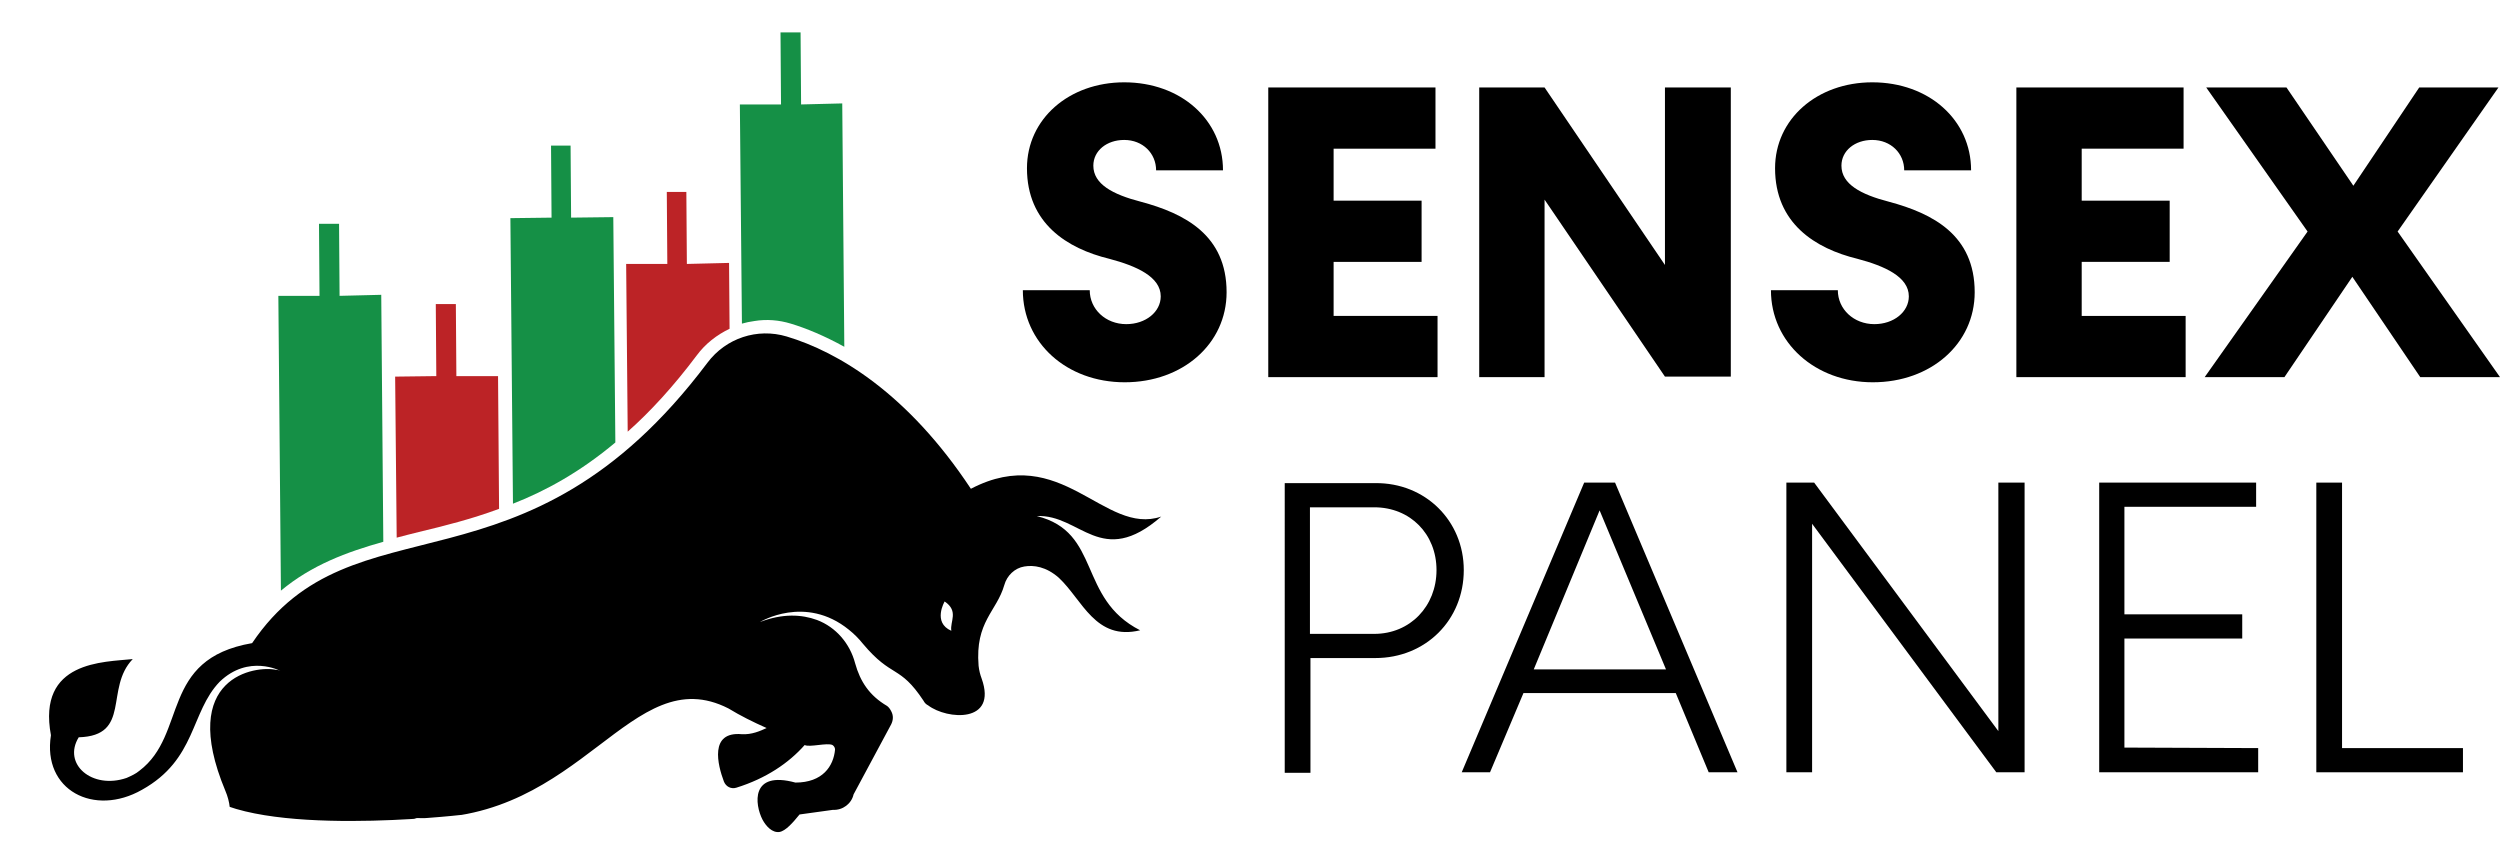
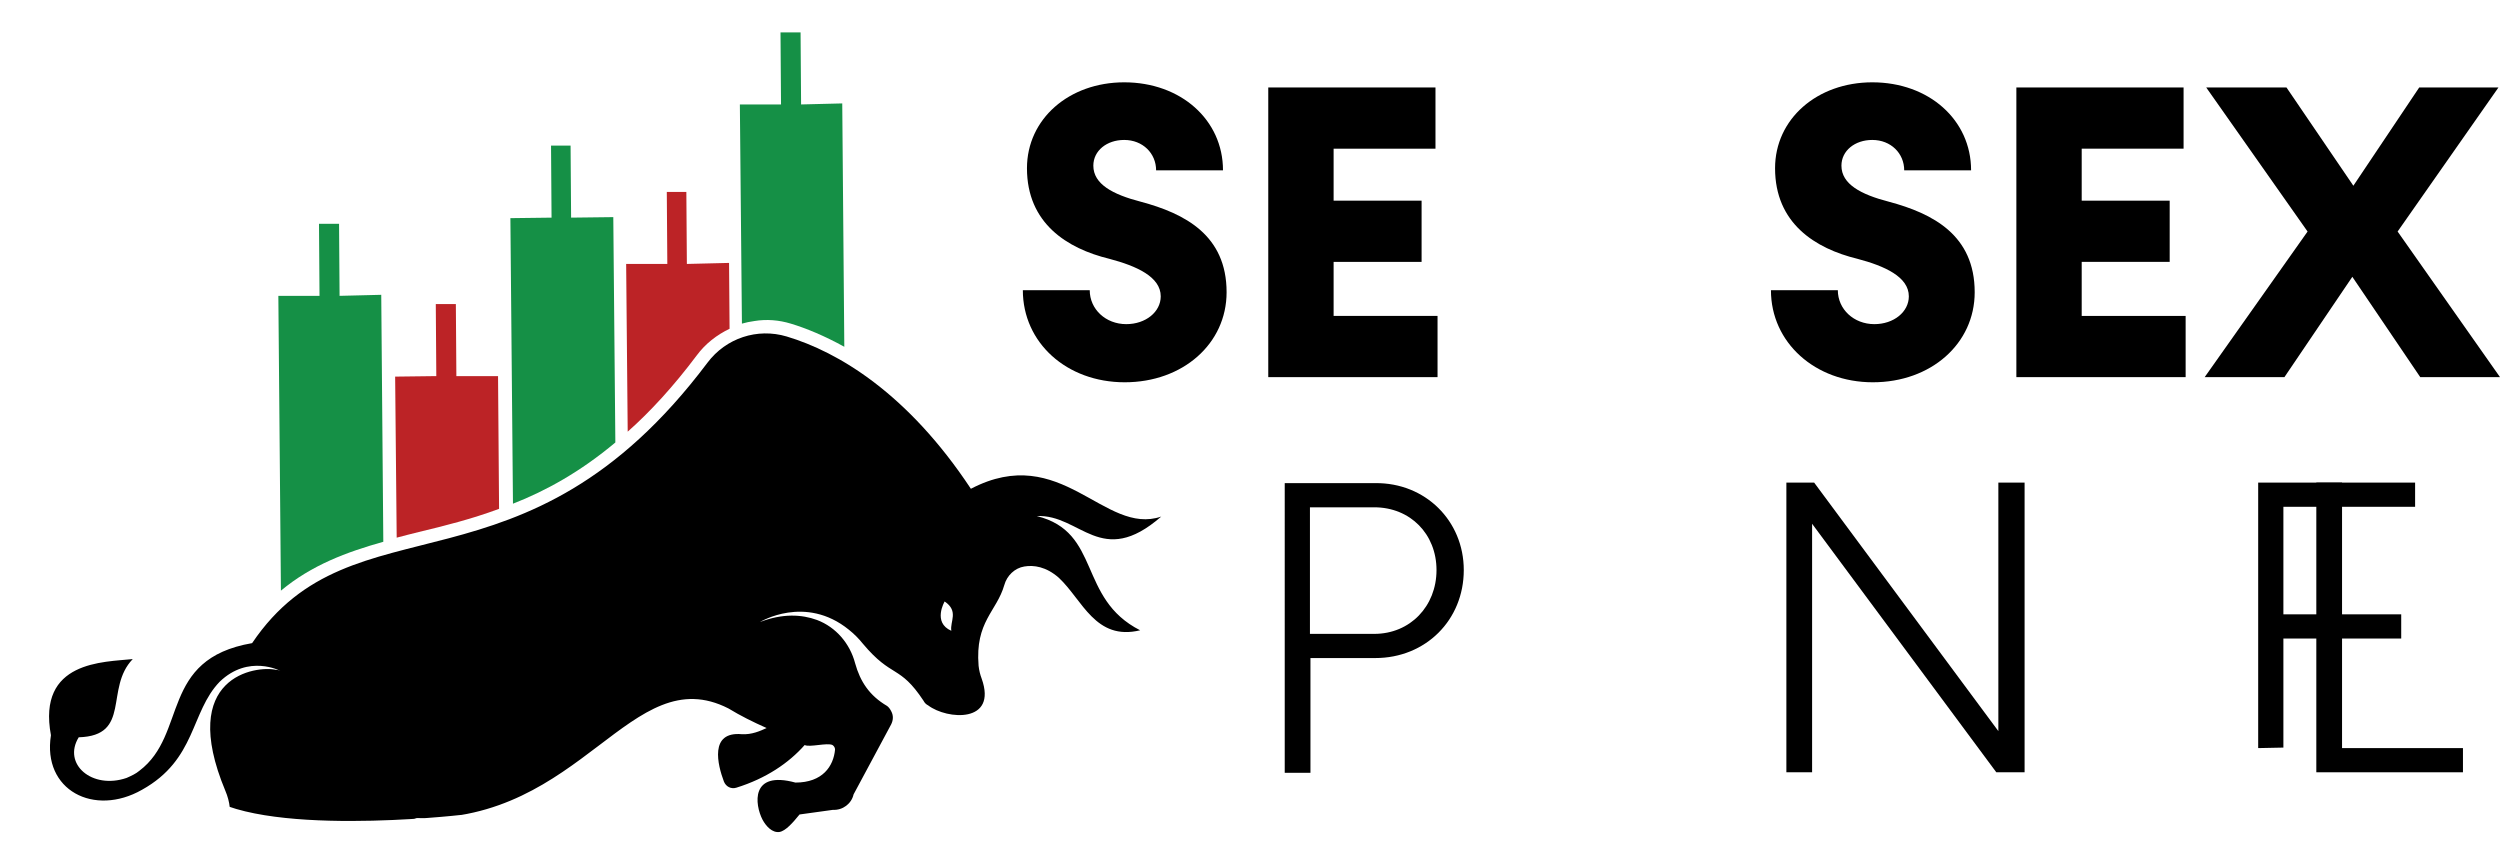
<svg xmlns="http://www.w3.org/2000/svg" xmlns:xlink="http://www.w3.org/1999/xlink" version="1.1" id="Layer_1" x="0px" y="0px" viewBox="0 0 485.9 167.2" style="enable-background:new 0 0 485.9 167.2;" xml:space="preserve">
  <style type="text/css">

	.st0{clip-path:url(#SVGID_2_);}

	.st1{fill:#159046;}

	.st2{fill:#BC2326;}

</style>
  <path d="M198.8,56.4h13c0,3.7,3.1,6.6,7.1,6.6c3.8,0,6.7-2.4,6.7-5.4c0-3.8-4.7-5.9-10-7.3c-8.2-2-16-6.9-16-17.6   c0-9.6,8.2-16.7,18.9-16.7c11,0,19.2,7.3,19.2,17.1h-13c0-3.3-2.6-5.9-6.2-5.9c-3.4,0-6,2.1-6,5c0,3.6,3.8,5.6,9.2,7   c8.6,2.3,16.7,6.5,16.7,17.6c0,10-8.5,17.5-19.8,17.5C207.3,74.3,198.8,66.6,198.8,56.4z" />
  <path d="M279.4,61.4v11.9h-32.9V17H279v11.9h-19.8V39h17.1v11.9h-17.1v10.5H279.4z" />
-   <path d="M336.4,16.9v56.3h-12.8l-23.4-34.4v34.5h-12.7V17h12.7l23.4,34.5V17h12.8V16.9z" />
  <path d="M344.2,56.4h13c0,3.7,3.1,6.6,7.1,6.6c3.8,0,6.7-2.4,6.7-5.4c0-3.8-4.7-5.9-10-7.3c-8.2-2-16-6.9-16-17.6   c0-9.6,8.2-16.7,18.9-16.7c11,0,19.2,7.3,19.2,17.1h-13c0-3.3-2.6-5.9-6.2-5.9c-3.4,0-6,2.1-6,5c0,3.6,3.8,5.6,9.2,7   c8.6,2.3,16.7,6.5,16.7,17.6c0,10-8.5,17.5-19.8,17.5C352.8,74.3,344.2,66.6,344.2,56.4z" />
  <path d="M424.8,61.4v11.9h-32.9V17h32.5v11.9h-19.8V39h17.1v11.9h-17.1v10.5H424.8z" />
  <path d="M470.4,73.3l-13.2-19.5L444,73.3h-15.5l20-28.3l-19.7-28h15.6l13,19.1L470.2,17h15.4L466,45l19.9,28.3H470.4z" />
  <path d="M284.5,110.8c0,9.7-7.4,17.1-17.2,17.1h-12.6v22.3h-5V93.9h17.6C277,93.8,284.5,101.2,284.5,110.8z M279.2,110.8   c0-7-5.1-12.2-12.1-12.2h-12.5v24.6h12.5C274.1,123.2,279.2,117.8,279.2,110.8z" />
-   <path d="M325.7,134.7h-29.6l-6.5,15.4h-5.5l23.8-56.3h6l23.8,56.3h-5.6L325.7,134.7z M323.8,130.1l-12.9-30.9l-12.8,30.9H323.8z" />
  <path d="M393.5,93.8v56.3H388l-35.8-48.3v48.3h-5V93.8h5.4l35.8,48.3V93.8H393.5z" />
-   <path d="M438.9,145.4v4.7H408V93.8h30.5v4.7h-25.6v20.9h22.9v4.7h-22.9v21.2L438.9,145.4L438.9,145.4z" />
+   <path d="M438.9,145.4v4.7V93.8h30.5v4.7h-25.6v20.9h22.9v4.7h-22.9v21.2L438.9,145.4L438.9,145.4z" />
  <path d="M478.7,145.4v4.7h-28.5V93.8h5v51.6L478.7,145.4L478.7,145.4z" />
  <g>
    <g>
      <g>
        <g>
          <defs>
            <path id="SVGID_1_" d="M89.5,158.4c0,0-39.9,4.6-50.4-4.5L24,160.6l-16.9-3L0,132.8l22.9-19.9l21.3-4.5l4.2-70l34.3-8        l45.2-16.7L149.8,0l15.3,0.7l10.4,67.8l12.1,11.9l34.1,3.8l19.6,12.6l-7,14.5l-4.3,18l-32.4,29.8l-37.4,2.4l-20.5,5.7        l-14.9-11.1L89.5,158.4z" />
          </defs>
          <clipPath id="SVGID_2_">
            <use xlink:href="#SVGID_1_" style="overflow:visible;" />
          </clipPath>
          <g id="XMLID_1529_" class="st0">
            <path id="XMLID_3478_" class="st1" d="M74.1,57.3l0.4,48c-7.1,2-13.9,4.5-19.9,9.5l-0.5-57.3l8,0l-0.1-14l3.9,0l0.1,14        L74.1,57.3z" />
            <path id="XMLID_3476_" class="st2" d="M96.8,73.1L97,98.9c-5.4,2-10.6,3.3-15.6,4.5c-1.5,0.4-2.9,0.7-4.3,1.1l-0.3-31.3l8-0.1        l-0.1-14l3.9,0l0.1,14L96.8,73.1z" />
            <path id="XMLID_3461_" class="st1" d="M119.2,42.2l0.4,43.8c-6.8,5.7-13.5,9.4-19.9,11.9l-0.5-55.5l8-0.1l-0.1-14l3.8,0l0.1,14        L119.2,42.2z" />
            <path id="XMLID_3470_" class="st2" d="M141.7,51.1l0.1,12.8c-2.5,1.2-4.7,2.9-6.4,5.2c-4.5,6-9,10.9-13.4,14.8l-0.3-32.6l8,0        l-0.1-14l3.8,0l0.1,14L141.7,51.1z" />
            <path id="XMLID_3383_" class="st1" d="M163.7,20.1l0.4,47.3c-3.8-2.1-7.4-3.6-10.4-4.5c-2.3-0.7-4.7-0.9-7.1-0.5        c-0.8,0.1-1.7,0.3-2.4,0.5l-0.4-42.6l8,0l-0.1-14l3.9,0l0.1,14L163.7,20.1z" />
            <path id="XMLID_1668_" d="M225.7,100.4c-11.1,3.8-19.4-14.6-37-5.4c-12.3-18.6-25.8-26.6-35.8-29.6c-5.7-1.7-11.8,0.3-15.4,5.1        c-35.7,47.5-68.8,25.3-88.5,54.5c-18,3.1-12.5,17.7-21.9,24.8c-0.7,0.6-1.6,1-2.5,1.4c-6.7,2.3-12.5-2.7-9.3-7.9        c10.3-0.3,5-9.5,10.5-15.2c-5.6,0.6-18.6,0.3-15.9,14.8c-1.7,10.7,8.4,15.9,17.7,10.6c10.6-5.9,9.4-15.1,15.1-21        c5.6-5.4,11.8-2.1,11.8-2.1c-0.2-0.1-0.5-0.2-0.8-0.2c-3.9-0.9-19.2,1.2-9.9,23.5c0.9,2.1,1.2,4.4,0.6,6.6        c-0.4,1.6-1.2,3-2.4,4c-3.1,2.4-6.9,4.1-7.5,8c-0.7,4.5-4.5,11.1-9.2,17.5c-1,1.3-1.3,3.1-0.8,4.6l2.3,8.8        c0.8,2.9,3.5,4.8,6.4,4.7c0.1,0,0.2,0,0.2,0l7.4-1.6c1.3-0.3,1.7-1.9,0.7-2.7c0,0,0,0,0,0c-14.6-10.7-2.6-14.9,4.2-22.2        c0.2-0.2,0.5-0.4,0.9-0.4c29.9-3.4,23-19.2,34.4-22c32.2,0.8,41.6-31,60.6-21.3c2.3,1.4,4.7,2.6,7.4,3.8        c-1.3,0.6-2.9,1.3-4.8,1.2c-6.4-0.6-4.7,6-3.5,9.2c0.4,1,1.4,1.5,2.4,1.2c5.8-1.8,10.2-4.8,13.3-8.3c0.9,0.5,4.4-0.5,5.4,0        c0.3,0.2,0.5,0.5,0.5,0.9c-0.3,3.2-2.4,6.4-7.7,6.4c-8.8-2.4-7.9,4.3-6.4,7.2c0.7,1.3,1.9,2.6,3.3,2.4c1.2-0.2,2.6-1.8,3.9-3.4        l6.5-0.9c1.9,0.1,3.6-1.2,4-3l7.3-13.6c0.4-0.8,0.5-1.7,0-2.6c-0.2-0.4-0.5-0.8-0.8-1c-3.4-2-5.2-4.7-6.2-8.3        c-1-3.8-3.7-7-7.4-8.4c-3-1.1-6.7-1.3-11.1,0.4c0,0,8.8-5.4,17.3,1.5c1,0.8,1.9,1.7,2.7,2.7c5.7,6.8,7.1,4,11.8,11.1        c0.2,0.4,0.5,0.7,0.9,0.9c3.7,2.8,13.5,3.5,10.4-5.2c-0.3-0.8-0.5-1.6-0.6-2.5c-0.7-8.6,3.5-10.5,5-15.7c0.5-1.8,2-3.3,3.9-3.6        c1.8-0.3,4.2,0,6.7,2.2c4.6,4.3,7.1,12.3,15.8,10.2c-12.2-6.2-7.5-19.1-20.1-22.2C210,99.9,214,110.6,225.7,100.4z         M184.9,122.6c-3.7-1.6-1.3-5.7-1.3-5.7C186.4,118.8,184.6,120.8,184.9,122.6z" />
            <path id="XMLID_1655_" d="M55.9,181.5c-1.3,5.9-9.1,8.5-6.8,16.8c0.1,0.5,0.5,0.7,1,0.6l8.7-1.9c0.5-0.1,0.7-0.6,0.6-1        l-0.7-2.9c-0.4-1.5-0.1-3.1,0.7-4.3l7.8-12.3C62.5,180.3,55.9,181.5,55.9,181.5z" />
          </g>
        </g>
      </g>
    </g>
  </g>
</svg>